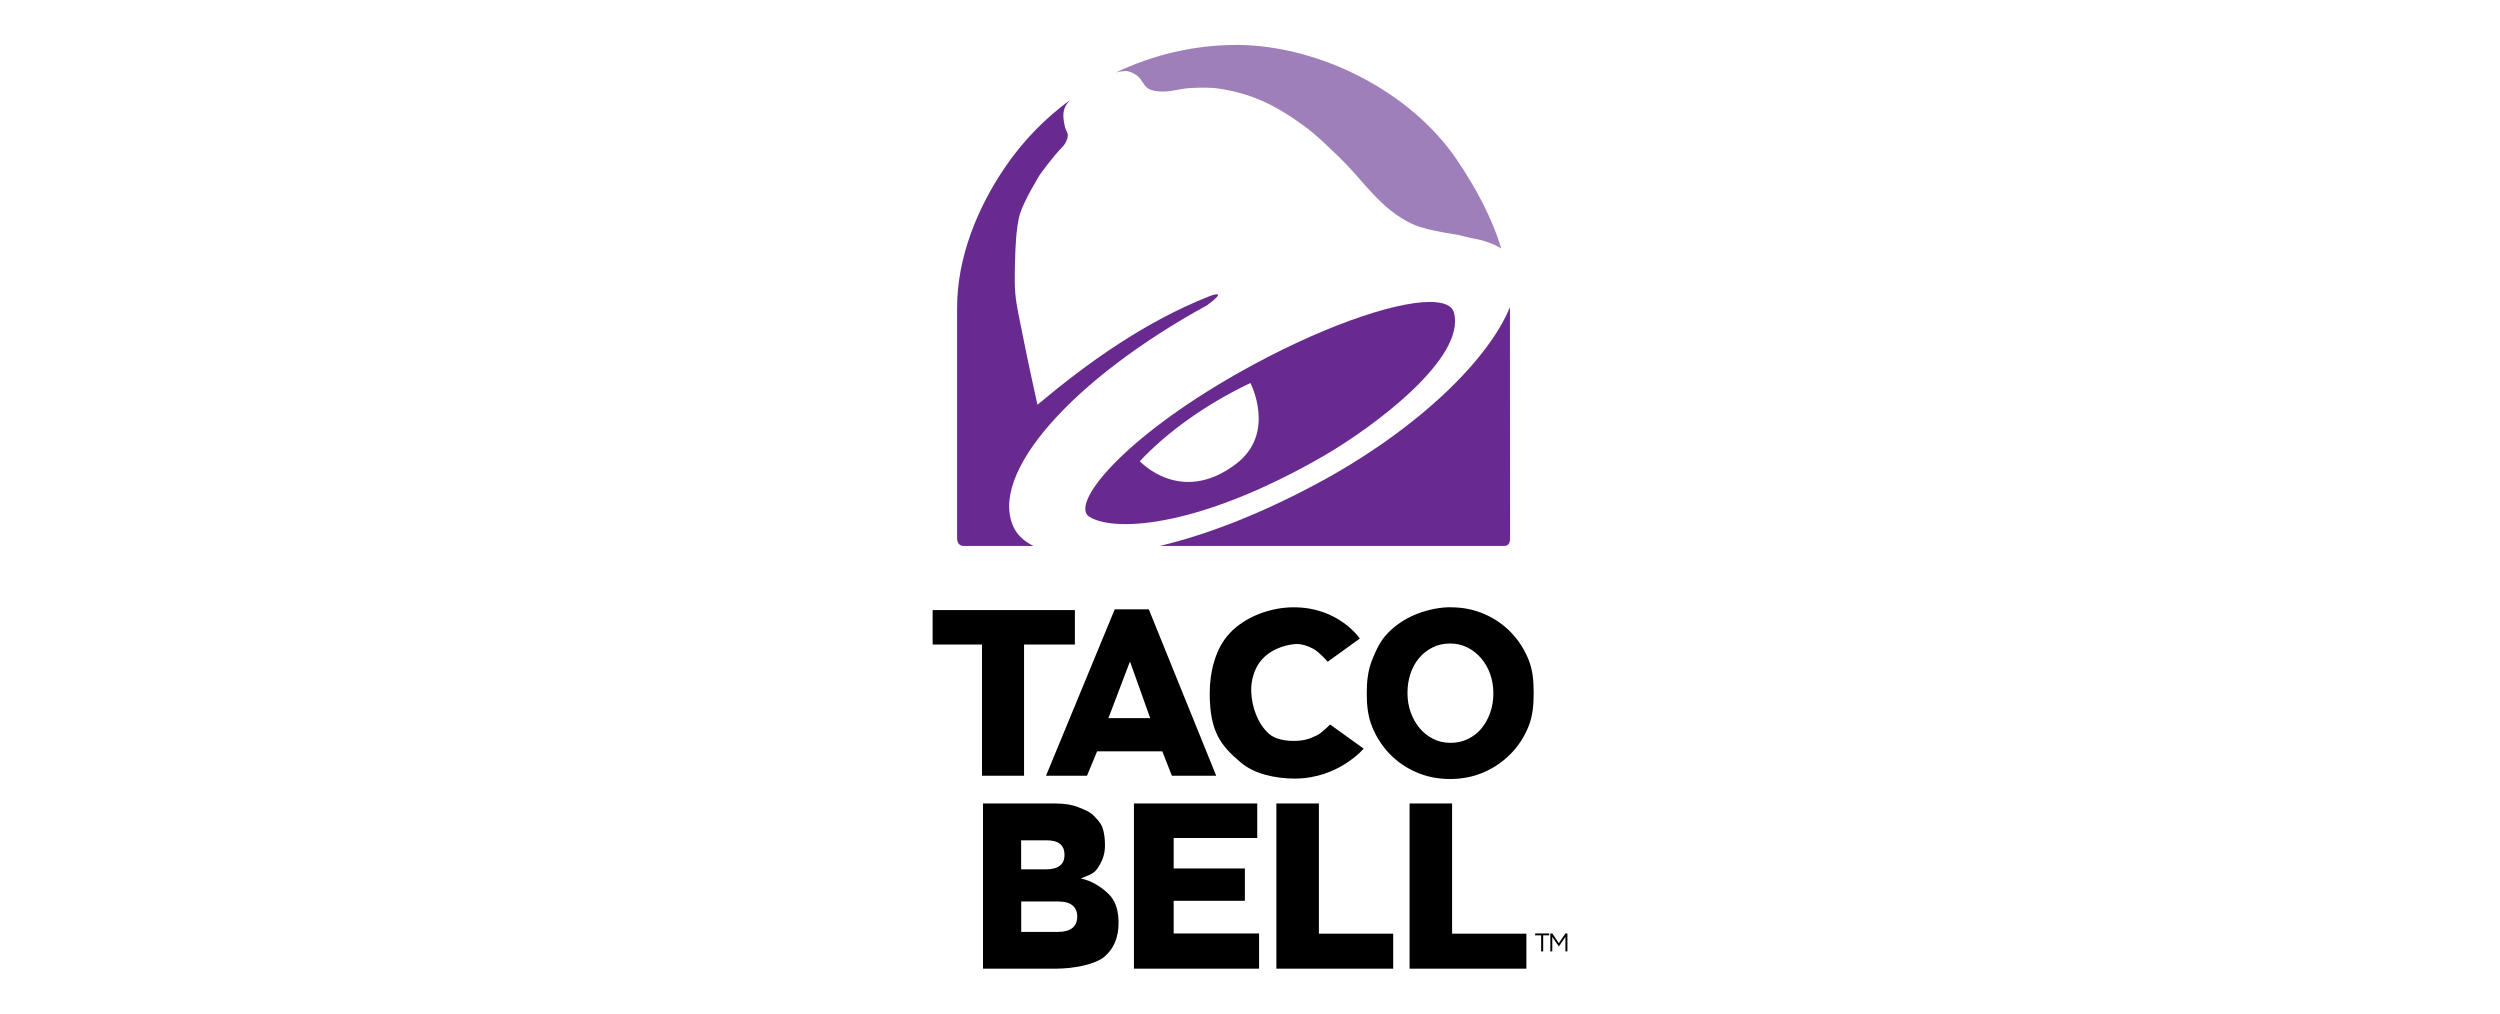
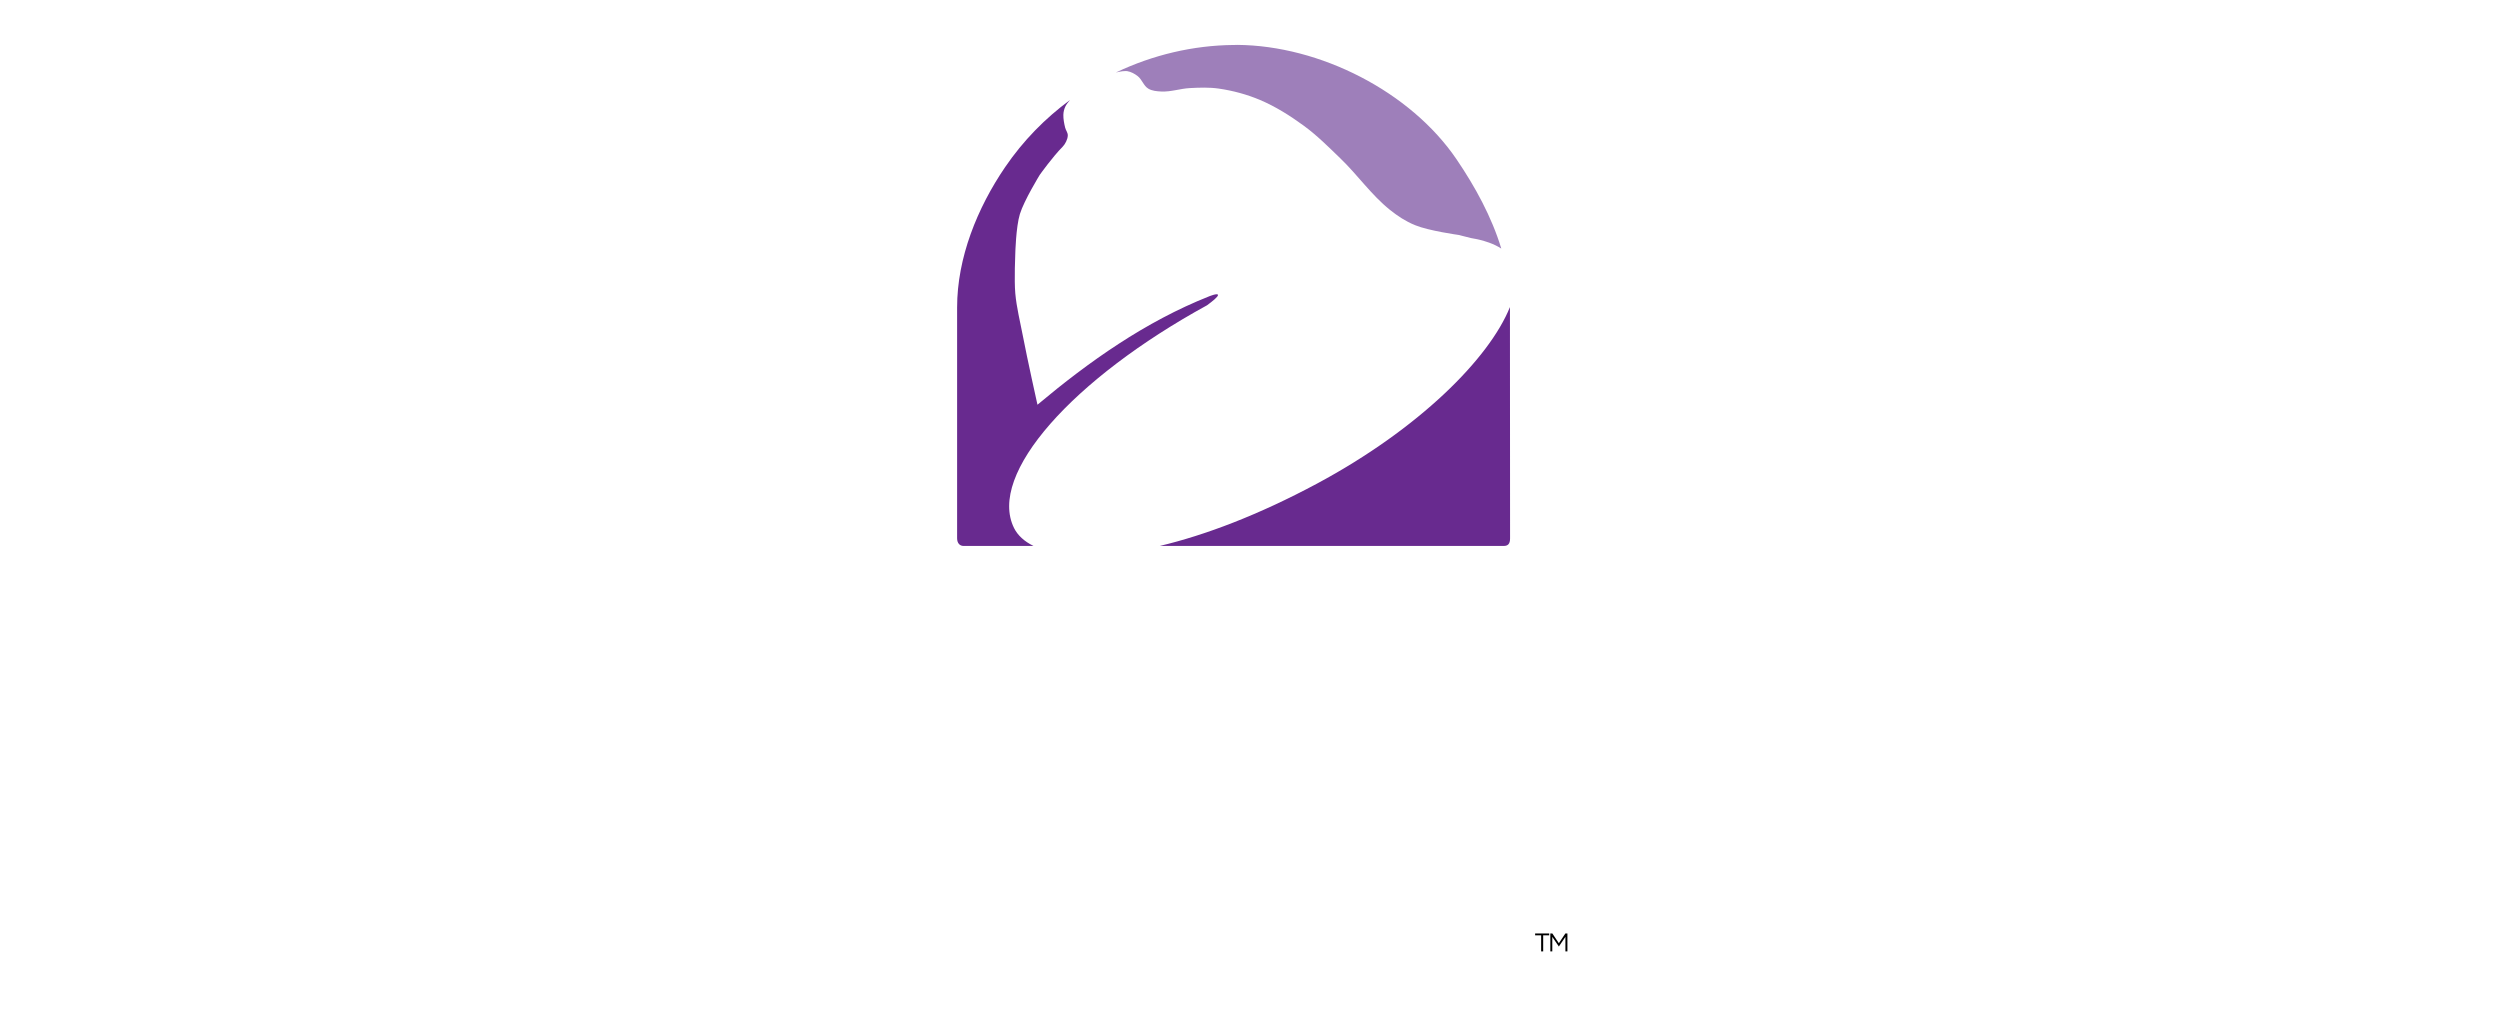
<svg xmlns="http://www.w3.org/2000/svg" id="Layer_1" data-name="Layer 1" viewBox="0 0 598.55 242.69">
  <defs>
    <style>
      .cls-1, .cls-2, .cls-3 {
        stroke-width: 0px;
      }

      .cls-2 {
        fill: #682a8f;
      }

      .cls-3 {
        fill: #9e7fba;
      }
    </style>
  </defs>
  <path class="cls-3" d="m296.21,10.76c-.31,0-.64,0-.95.01-9.54.1-19.2,2.34-28.1,6.59,0,0,1.38-.36,2.33-.35.13,0,.26,0,.37.02.92.15,1.79.62,2.52,1.19,1.04.8,1.42,2.33,2.54,3,.91.55,2.06.64,3.13.69,2.28.11,4.53-.7,6.81-.82,2.31-.12,4.65-.21,6.93.12,3.38.49,6.73,1.39,9.88,2.72,3.7,1.57,7.16,3.75,10.41,6.12,3.19,2.32,5.99,5.13,8.83,7.87,4.11,3.95,7.42,8.76,11.87,12.33,1.83,1.46,3.7,2.71,6.01,3.66,3.29,1.36,10.42,2.34,10.42,2.34l2.98.75c1.55.26,2.96.61,4.2,1.05l.07.02c1.14.41,2.13.89,2.98,1.45-2.3-7.61-6.29-14.86-10.69-21.34-11.02-16.25-32.75-27.29-52.54-27.43h0Z" />
  <g>
    <path class="cls-2" d="m256.15,23.97c-5.9,4.34-11.19,9.71-15.52,16.07-6.65,9.76-11.48,21.68-11.48,33.57v55.26c0,1.22.68,1.84,1.54,1.84h16.75c-2.21-1.09-3.78-2.53-4.65-4.27-6.44-12.95,14.16-35.81,46.2-53.35,1.37-1.01,2.67-2.06,2.62-2.47-.05-.52-2.12.33-2.12.33-15.28,6.06-28.76,15.61-41.1,25.95,0,0-2.47-11.09-3.51-16.55-.64-3.37-1.5-6.72-1.8-10.14-.28-3.15,0-9.48,0-9.48,0,0,.15-6.37,1.1-9.48,1-3.26,4.76-9.39,4.76-9.39,0,0,3.07-4.31,5.46-6.71.61-.61,1.23-1.79,1.25-2.7.02-.74-.47-1.2-.64-1.92-.23-.94-.45-2.08-.42-3.05.02-.71.19-1.4.5-2.03.23-.48.7-1.06,1.06-1.47h0Zm105.36,49.55c-4.98,12.36-21.81,29.18-46.16,42.25-14.09,7.56-26.87,12.37-37.68,14.94h82.35c1,0,1.52-.48,1.52-1.81-.01-16.51-.03-36.08-.03-55.38h0Z" />
-     <path class="cls-2" d="m342.37,72.29c-8.93-.01-26.95,6.28-45.92,17.02-27.87,15.78-40.43,31.52-35.6,34.44,6.44,3.9,27.11,2.12,56-14.56,11.85-6.85,34.19-23.41,31.26-34.33-.47-1.74-2.51-2.57-5.74-2.57h0Zm-43,19.41s6.27,12-3.43,19.37c-13.26,10.08-23.04-.65-23.04-.65,6.53-6.95,15.73-13.61,26.47-18.72h0Z" />
  </g>
-   <path class="cls-1" d="m253.39,223.11c1.45,0,2.57-.31,3.35-.93.77-.62,1.17-1.52,1.17-2.68v-.11c0-1.09-.37-1.96-1.11-2.6s-1.9-.96-3.49-.96h-8.81v7.29h8.9Zm-2.99-14.97c1.45,0,2.56-.28,3.32-.85s1.14-1.43,1.14-2.6v-.11c0-1.09-.35-1.93-1.07-2.52-.71-.58-1.77-.87-3.2-.87h-6.11v6.95h5.91Zm-15.06-15.77h17.4c2.13,0,3.96.3,5.47.91,1.52.6,2.72,1.06,3.72,2.07.68.79,1.53,1.47,2.03,2.83.39,1.05.59,2.68.59,4.03v.31c0,2.3-.87,4.07-1.85,5.48-.99,1.41-2.4,1.6-3.92,2.35,2.89.46,6,2.83,7.21,4.32s1.81,3.57,1.81,6.24v.11c0,3.42-1.12,6.1-3.36,8.02-2.25,1.92-7.53,2.88-11.6,2.88h-17.49v-39.55h0Zm36.16,0h29.51v8.26h-20.01v7.3h17.05v7.74h-17.05v7.82h20.45v8.43h-29.96v-39.55Zm34.09,0h10.18v31.17h17.79v8.38h-27.97v-39.55Zm31.89,0h10.18v31.17h17.79v8.38h-27.97v-39.55Zm-102.37-38.06h-11.82v-8.25h34.06v8.25h-12.17v31.42h-10.07v-31.42Zm40.27,17.62l-4.84-13.56-5.16,13.56h10Zm-8.5-26.04h8.17l16.13,39.83h-10.61l-2.29-5.84h-15.61l-2.42,5.84h-9.81l16.45-39.83Zm79.86-.5c-2.76.09-5.77.83-8.09,1.84-2.47,1.07-4.5,2.43-6.32,4.29-1.83,1.86-2.78,3.93-3.8,6.44s-1.3,5.17-1.3,7.99v.12c0,2.82.28,5.47,1.3,7.96,1.02,2.49,2.42,4.65,4.21,6.5s3.92,3.31,6.39,4.38,5.15,1.6,8.05,1.6,5.58-.53,8.05-1.6,4.62-2.55,6.45-4.41c1.83-1.86,3.25-4.04,4.27-6.55s1.24-5.17,1.24-8v-.11c0-2.83-.22-5.47-1.24-7.96s-2.43-4.65-4.22-6.5c-1.79-1.85-3.91-3.31-6.38-4.38s-5.16-1.6-8.06-1.6c-.18,0-.36,0-.54,0h0Zm.43,8.68c1.54,0,2.94.32,4.21.97,1.27.65,2.36,1.52,3.28,2.62s1.64,2.34,2.13,3.77c.5,1.43.75,2.93.75,4.53v.13c0,1.59-.25,3.1-.75,4.53s-1.19,2.68-2.07,3.75-1.96,1.91-3.23,2.54-2.66.94-4.2.94-2.94-.32-4.21-.97-2.35-1.52-3.25-2.62c-.9-1.09-1.6-2.34-2.1-3.77s-.75-2.94-.75-4.54v-.12c0-1.6.24-3.1.71-4.53s1.17-2.68,2.07-3.75c.9-1.07,1.98-1.91,3.23-2.54,1.25-.63,2.63-.94,4.17-.94h0Zm-57.54,11.93c0-5.05,1.32-10.7,4.78-14.39,3.78-4.03,9.84-6.21,15.36-6.21,10.81,0,15.8,7.48,15.8,7.48l-7.68,5.55s-2.06-2.34-3.41-3.06c-1.37-.73-2.96-1.3-4.51-1.16-2.88.27-5.94,1.53-7.86,3.7-1.8,2.04-2.66,5.03-2.54,7.74.15,3.64,1.55,7.64,4.27,10.06,1.52,1.34,4.1,1.68,5.84,1.68,2.57,0,3.97-.51,5.72-1.39,1.18-.6,3.06-2.54,3.06-2.54l8.03,5.78s-6.02,7.17-16.52,7.17c-4.62,0-9.65-1.11-12.87-3.83-4.76-4.03-7.47-7.31-7.47-16.57h0Z" />
  <path class="cls-1" d="m368.98,223.94h-1.44v-.45h3.37v.45h-1.44v3.84h-.49v-3.84Zm2.19-.45h.49l1.56,2.34,1.56-2.34h.49v4.29h-.48v-3.48l-1.56,2.3h-.02l-1.56-2.29v3.47h-.47v-4.29Z" />
</svg>